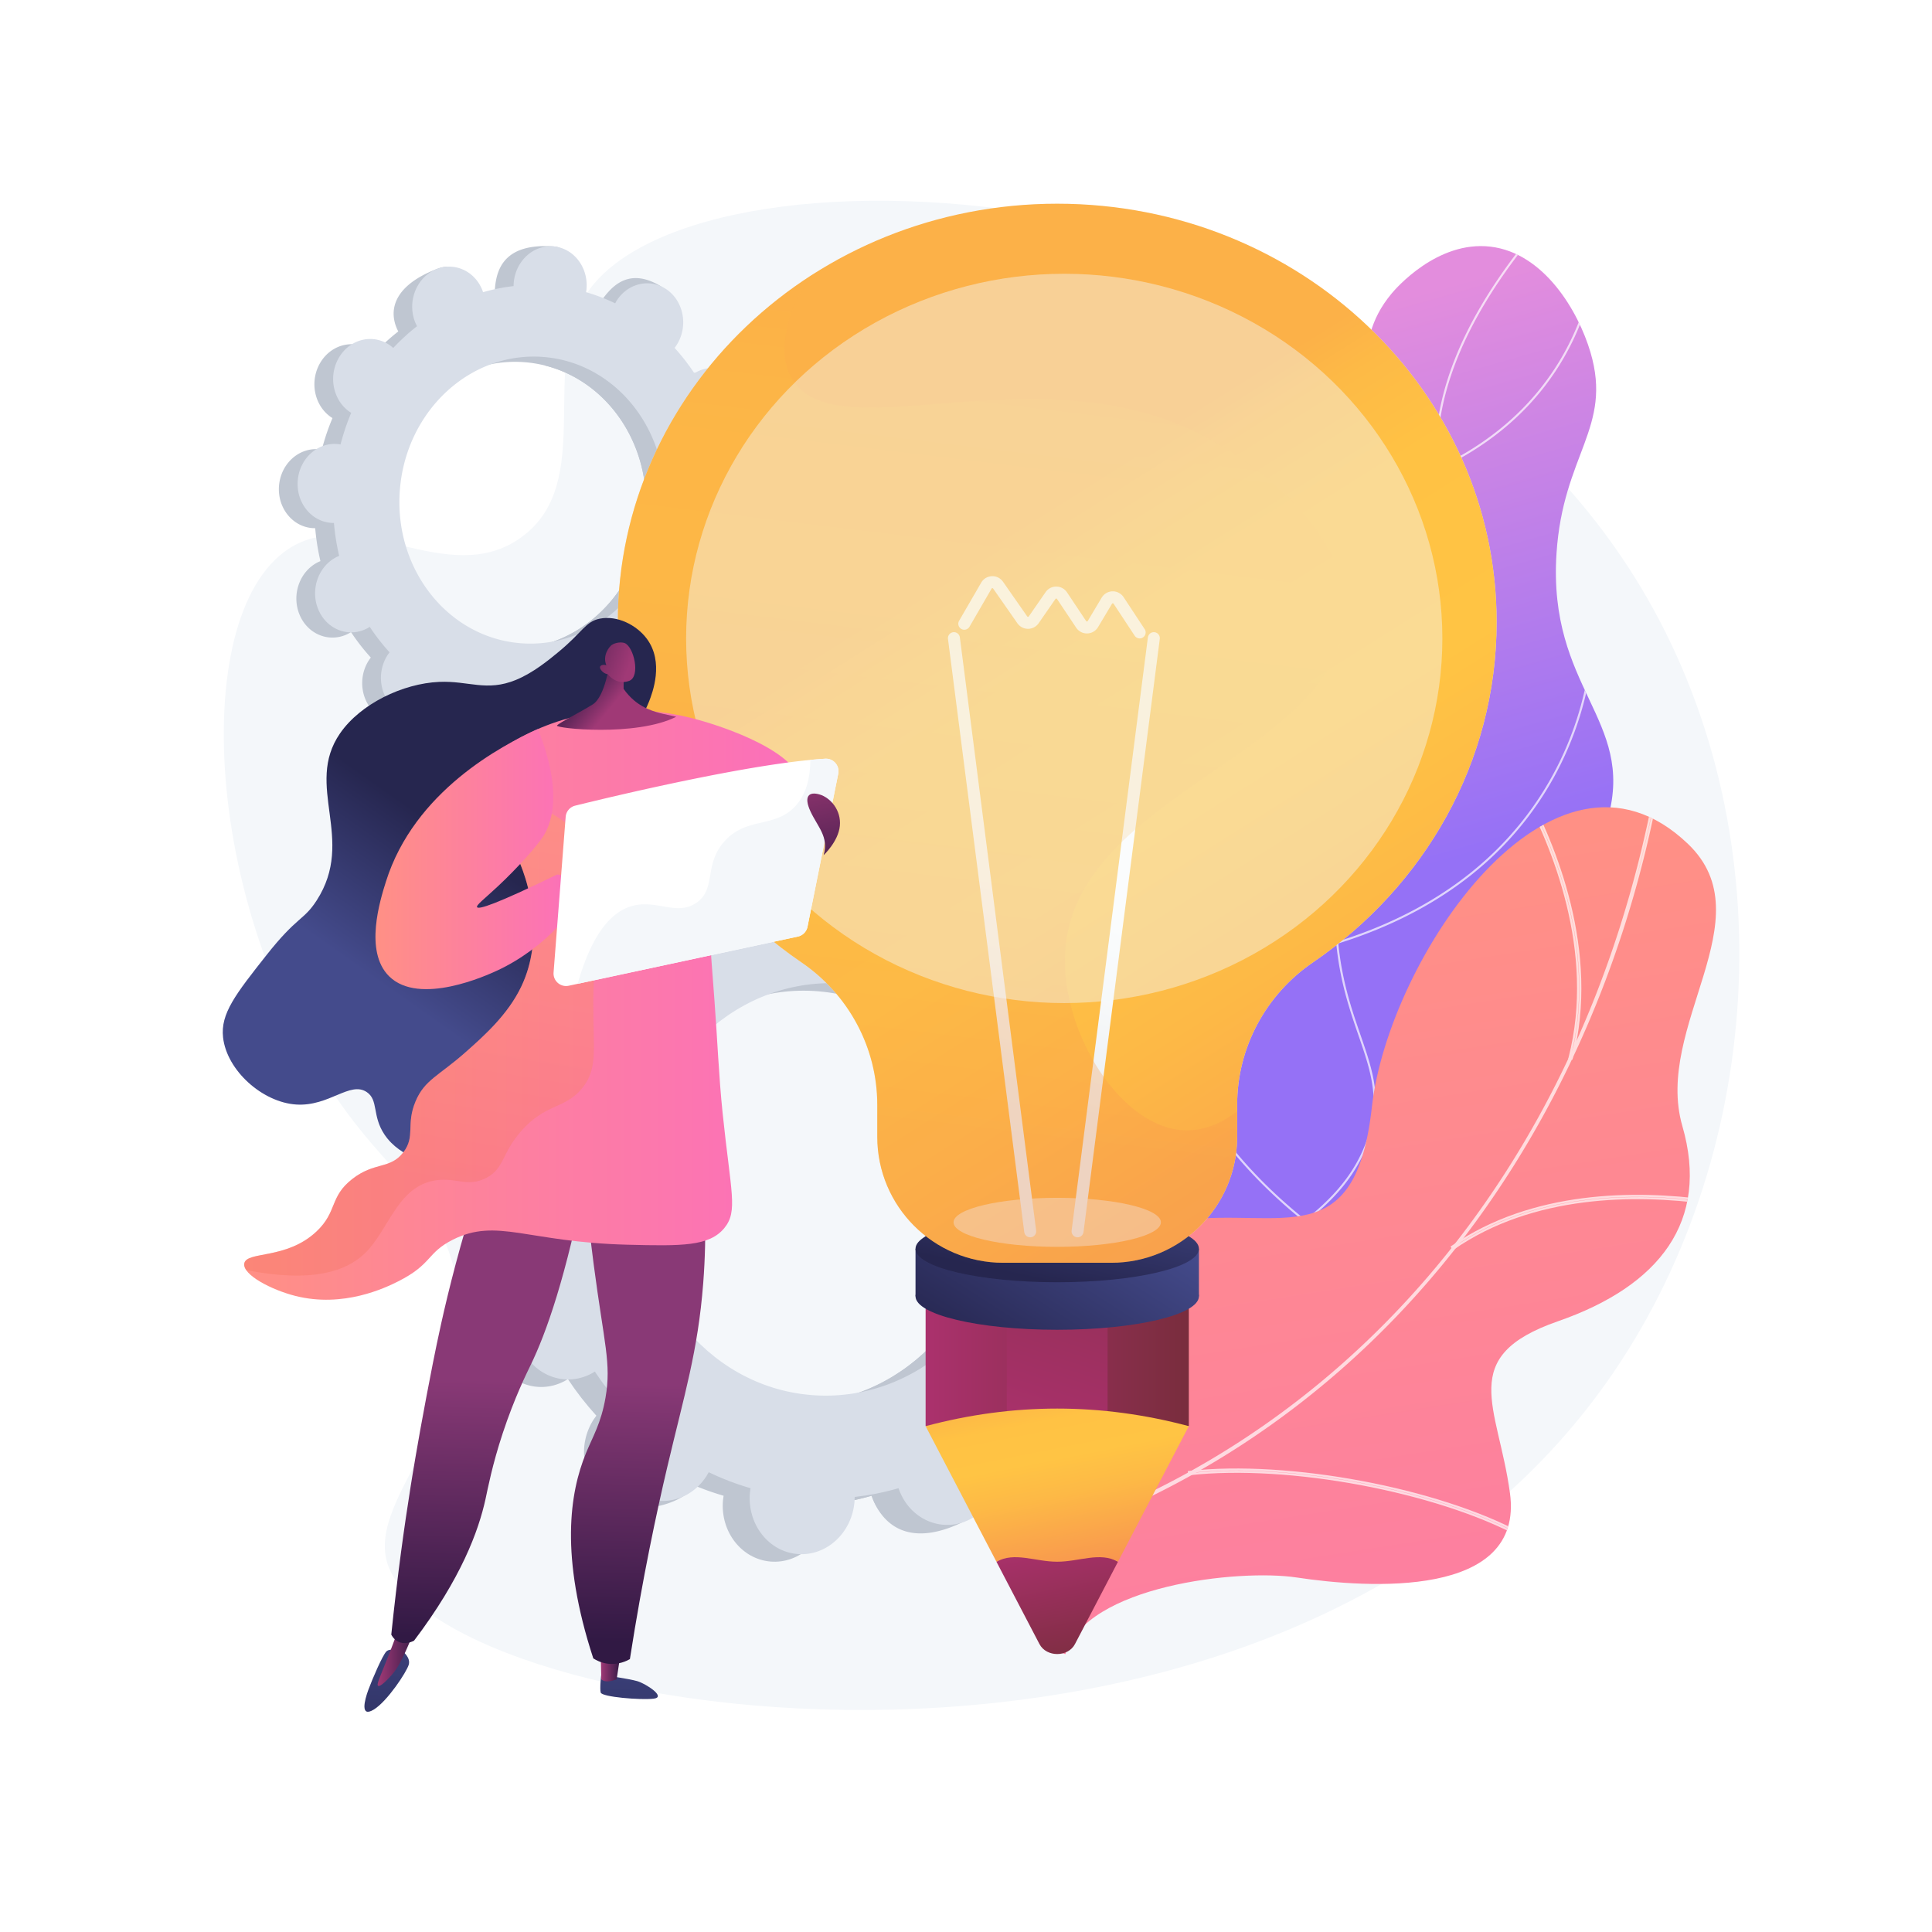
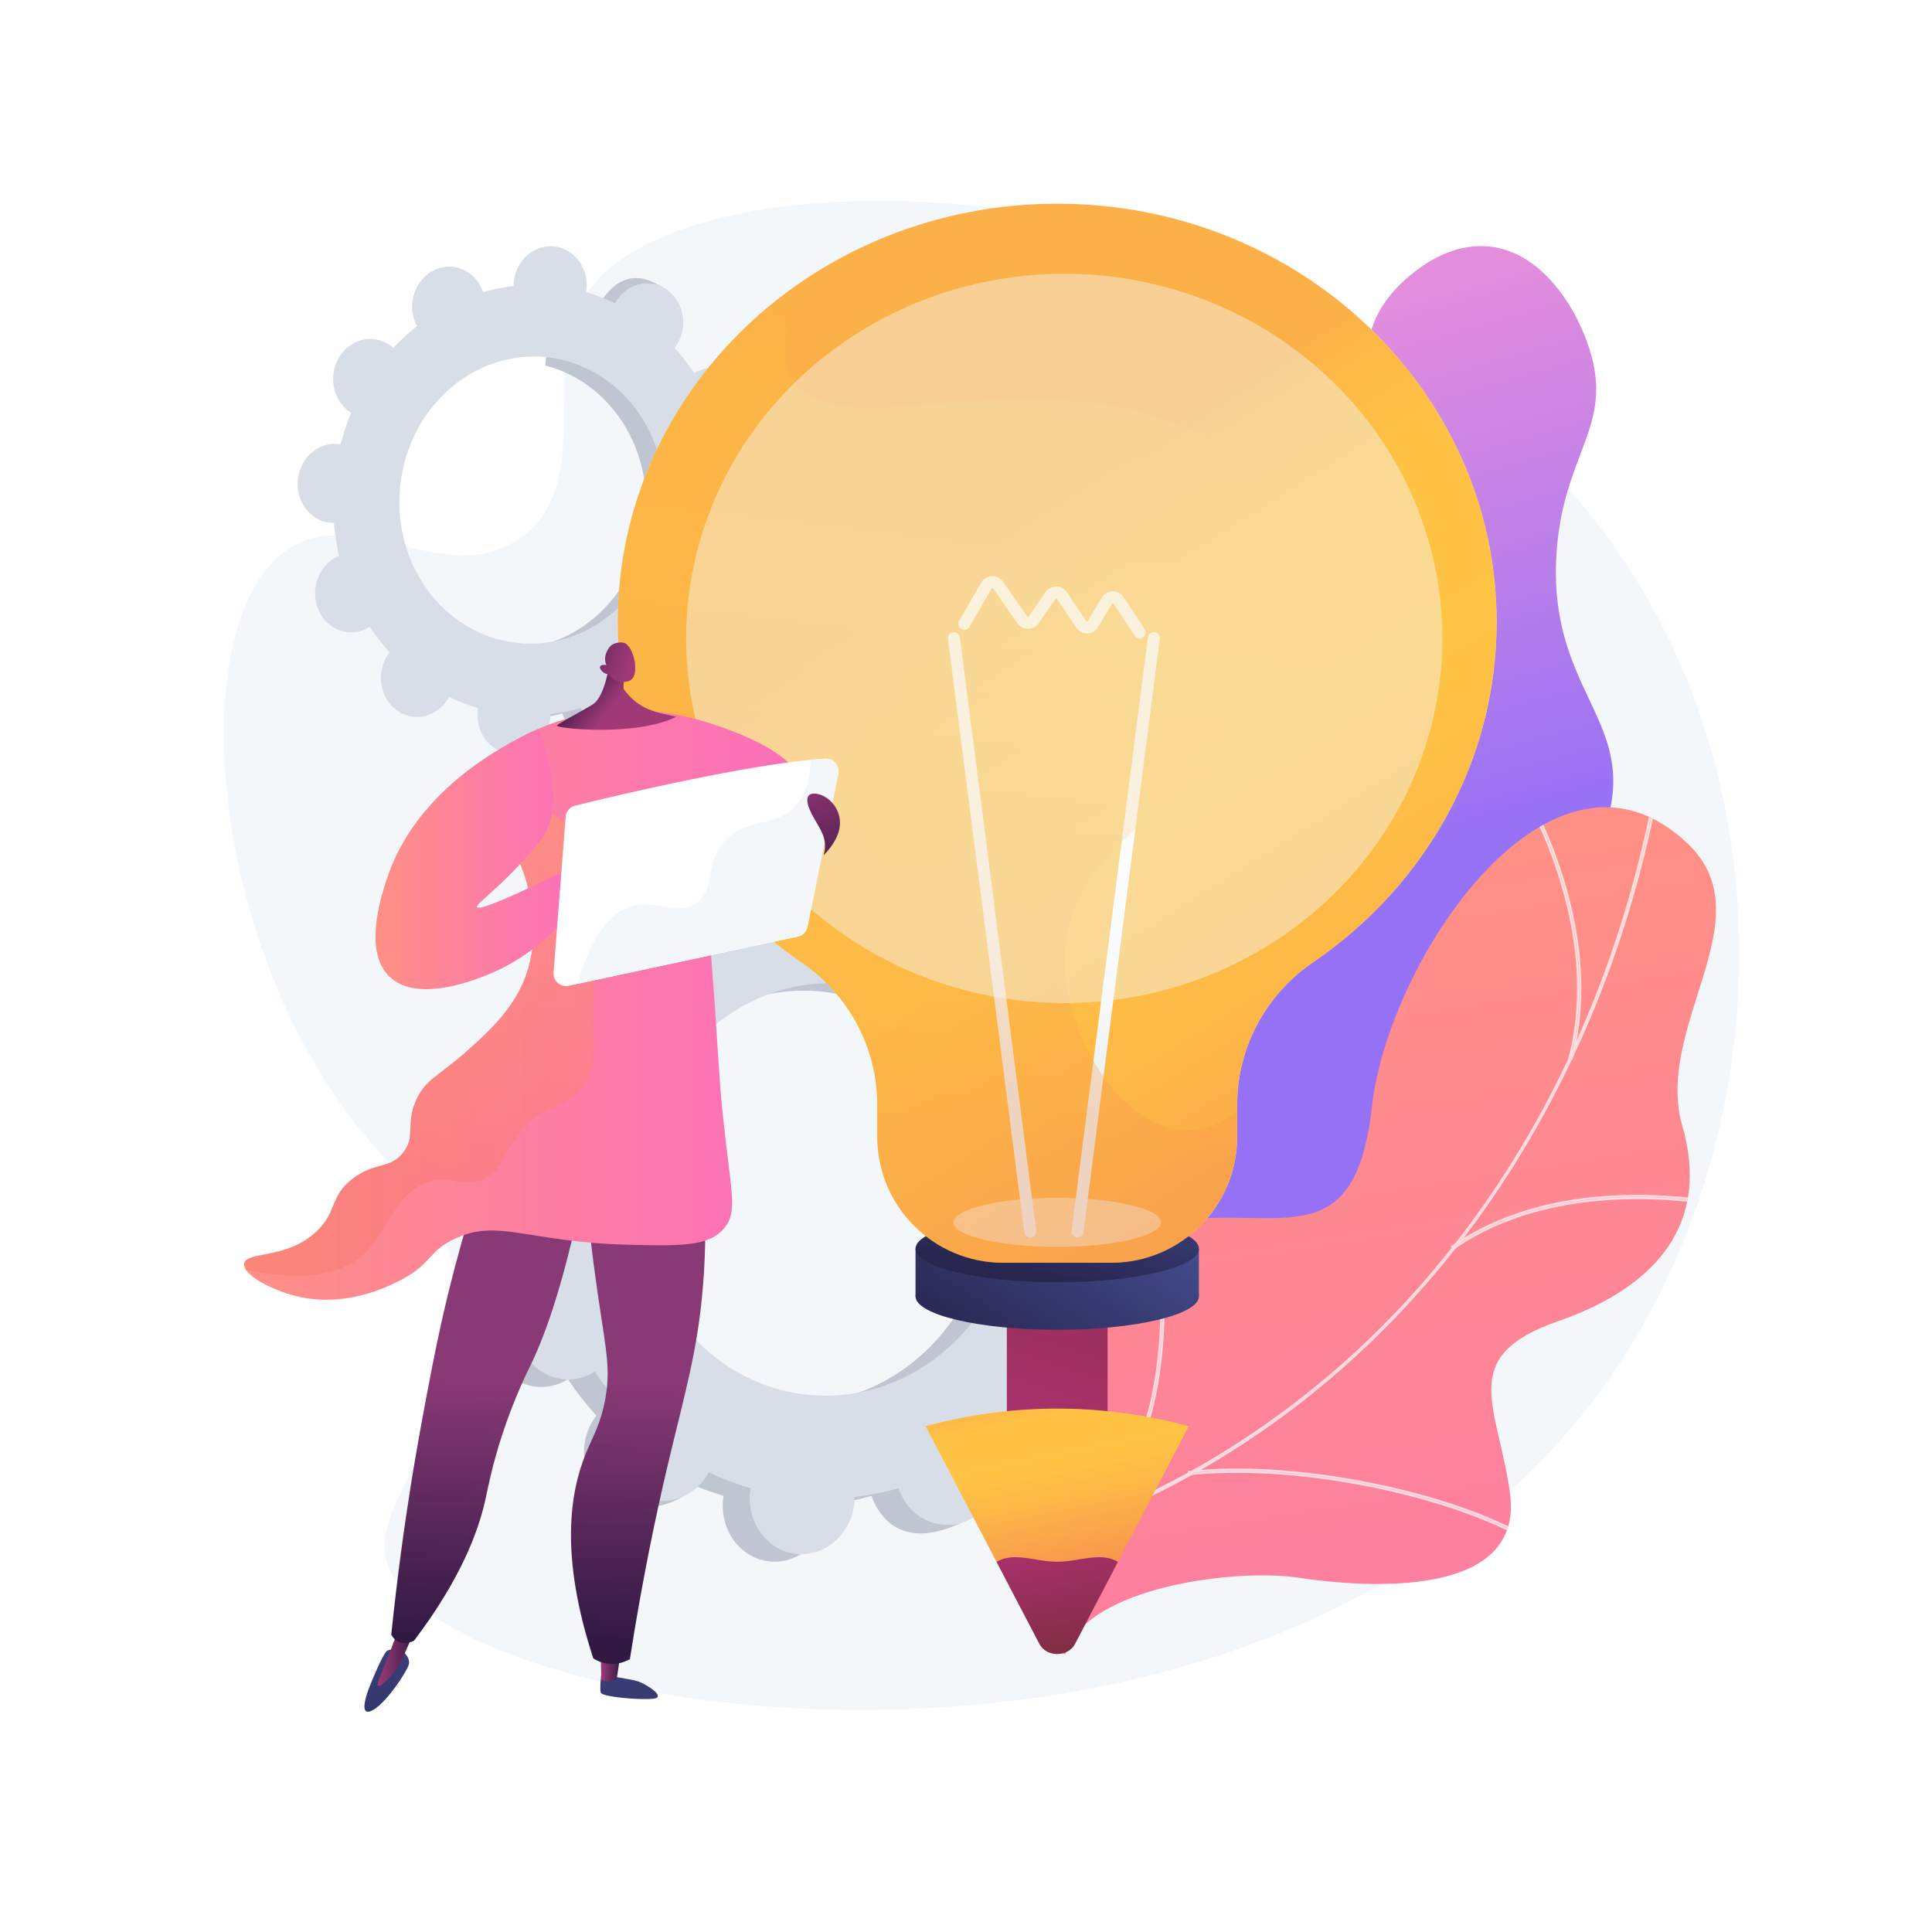
<svg xmlns="http://www.w3.org/2000/svg" xmlns:xlink="http://www.w3.org/1999/xlink" xml:space="preserve" style="enable-background:new 0 0 3710 3710" viewBox="0 0 3710 3710">
  <path d="M0 0h3710v3710H0z" style="fill:#fff" />
-   <path d="M1129.327 559.674c-97.745 139.927 16.863 366.782-128.173 472.019-141.182 102.44-314.619-65.473-447.674 22.707-197.379 130.81-161.334 729.369 127.245 1101.266 86.785 111.842 159.3 155.359 191.416 281.846 68.963 271.603-173.408 433.168-127.285 567.498 103.852 302.462 1701.018 556.263 2341.873-352.735 299.305-424.54 344.088-1037.579 76.668-1503.186-483.223-841.343-1814.748-903.385-2034.07-589.415z" style="fill:#f4f7fa" />
-   <path d="M1359.432 1078.087c38.595 3.25 72.737-27.993 76.258-69.785 3.519-41.791-24.915-78.305-63.511-81.556-2.001-.168-3.98-.188-5.951-.177-1.841-21.585-5.206-42.727-10.05-63.277 1.832-.75 3.66-1.528 5.462-2.454 35.185-18.081 50.534-63.393 34.285-101.213-16.249-37.818-57.945-53.819-93.129-35.739-1.84.947-3.592 2.009-5.322 3.097-11.487-17.346-24.208-33.683-38.054-48.871 1.279-1.664 2.538-3.358 3.706-5.163 22.347-34.566 14.792-81.81-16.873-105.523-31.665-23.71-75.45-14.909-97.796 19.658-1.146 1.771-2.159 3.594-3.148 5.427a355.97 355.97 0 0 0-55.861-21.36c.343-2.105.657-4.224.839-6.388 3.521-41.791 11.136-88.975-27.506-91.62-89.389-6.121-108.742 38.056-112.262 79.848-.181 2.165-.227 4.306-.241 6.439a356.339 356.339 0 0 0-58.646 11.715c-.668-1.973-1.364-3.939-2.197-5.877-16.248-37.817-13.316-63.046-50.25-48.874-80.539 30.899-93.414 76.533-77.165 114.35.85 1.976 1.807 3.856 2.791 5.712-16.192 12.656-31.467 26.635-45.694 41.816-1.522-1.364-3.071-2.702-4.727-3.943-31.664-23.71-75.448-14.911-97.795 19.658-22.347 34.568-14.792 81.81 16.874 105.522 1.621 1.215 3.292 2.287 4.975 3.334-8.214 19.449-15.067 39.731-20.494 60.704-1.941-.341-3.897-.654-5.895-.821-38.596-3.252-72.737 27.993-76.258 69.785-3.52 41.789 24.915 78.304 63.511 81.555 2 .167 3.98.188 5.951.175 1.841 21.586 5.206 42.727 10.05 63.279-1.831.749-3.66 1.526-5.462 2.452-35.185 18.084-50.534 63.396-34.286 101.214 16.25 37.818 57.946 53.817 93.131 35.738 1.839-.944 3.591-2.006 5.32-3.096 11.487 17.348 24.208 33.683 38.054 48.871-1.279 1.664-2.538 3.358-3.705 5.165-22.346 34.566-14.792 81.81 16.872 105.521 31.667 23.712 100.212 12.863 122.558-21.704 1.144-1.771-22.602-1.547-21.614-3.38a355.856 355.856 0 0 0 55.86 21.359c-.343 2.105-.657 4.225-.839 6.389-3.521 41.791 24.915 78.305 63.511 81.556 38.596 3.252 72.737-27.993 76.257-69.784.182-2.164.227-4.305.241-6.439a356.106 356.106 0 0 0 58.646-11.713c.668 1.972 1.364 3.937 2.197 5.877 16.249 37.817 57.945 53.818 93.131 35.736 35.184-18.081 50.534-63.395 34.285-101.211-.85-1.976-1.808-3.858-2.791-5.712 16.194-12.658 31.467-26.635 45.694-41.818 1.521 1.364 3.072 2.703 4.727 3.942 31.665 23.711 75.448 14.911 97.795-19.657 22.346-34.569 14.791-81.81-16.873-105.523-1.622-1.212-3.294-2.286-4.975-3.332 8.214-19.45 15.067-39.731 20.493-60.706 1.941.342 3.897.653 5.896.822zm-396.827 167.06c-140.134-11.803-243.373-144.375-230.595-296.111 12.78-151.736 136.74-265.172 276.872-253.37 140.134 11.802 243.373 144.375 230.595 296.111-12.781 151.735-136.74 265.172-276.872 253.37z" style="fill:#bfc6d1" />
+   <path d="M1129.327 559.674c-97.745 139.927 16.863 366.782-128.173 472.019-141.182 102.44-314.619-65.473-447.674 22.707-197.379 130.81-161.334 729.369 127.245 1101.266 86.785 111.842 159.3 155.359 191.416 281.846 68.963 271.603-173.408 433.168-127.285 567.498 103.852 302.462 1701.018 556.263 2341.873-352.735 299.305-424.54 344.088-1037.579 76.668-1503.186-483.223-841.343-1814.748-903.385-2034.07-589.415" style="fill:#f4f7fa" />
  <path d="M1361.64 860.838c35.185-18.081 50.533-63.395 34.285-101.213-16.249-37.818-57.945-53.819-93.131-35.737-1.839.944-3.59 2.008-5.318 3.095-11.489-17.347-24.21-33.683-38.056-48.87 1.28-1.662 2.538-3.358 3.706-5.165 22.347-34.564 39.514-103.132 5.585-123.468-64.396-38.598-97.907 3.039-120.253 37.605-1.146 1.771-2.159 3.592-3.149 5.426a355.989 355.989 0 0 0-55.86-21.358c.343-2.105.657-4.224.839-6.388 1.917-22.746-5.683-43.878-19.185-58.985-8.602 65.35-16.71 130.754-24.165 196.235 120.266 30.273 204.129 152.13 192.537 289.763-9.822 116.63-85.359 210.558-183.408 242.453.227 12.749.554 25.526.436 38.293-.321 34.642-2.568 69.356-4.848 104.04a354.028 354.028 0 0 0 28.199-6.898c.667 1.975 1.362 3.94 2.195 5.877 16.249 37.819 52.555 60.812 117.292 30.432 35.813-16.806 26.373-58.089 10.123-95.907-.849-1.975-1.807-3.856-2.791-5.712 16.193-12.657 31.467-26.635 45.694-41.816 1.521 1.364 3.074 2.703 4.727 3.941 31.666 23.713 102.701 10.401 125.048-24.168 22.347-34.568-12.461-77.298-44.125-101.011-1.622-1.214-3.294-2.286-4.976-3.333 8.214-19.449 15.068-39.732 20.494-60.704 1.943.345 3.896.656 5.895.821 38.597 3.254 72.738-27.991 76.258-69.785 3.52-41.79-24.914-78.304-63.51-81.554-2.001-.168-3.978-.189-5.951-.177-1.841-21.585-5.206-42.727-10.049-63.275 1.831-.752 3.66-1.53 5.462-2.457z" style="fill:#bfc6d1" />
  <path d="M1395.436 1068.024c38.596 3.25 72.738-27.993 76.259-69.785 3.519-41.791-24.915-78.305-63.511-81.556-2-.169-3.978-.189-5.951-.177-1.842-21.586-5.206-42.727-10.05-63.277 1.833-.75 3.659-1.528 5.461-2.456 35.185-18.079 50.534-63.393 34.285-101.212-16.248-37.818-57.945-53.819-93.129-35.738-1.84.947-3.592 2.008-5.322 3.097-11.487-17.347-24.208-33.683-38.054-48.871 1.278-1.664 2.538-3.358 3.706-5.165 22.346-34.564 14.791-81.81-16.873-105.521-31.666-23.71-75.45-14.91-97.796 19.656-1.145 1.773-2.159 3.594-3.148 5.428a355.95 355.95 0 0 0-55.86-21.358c.343-2.105.657-4.224.839-6.389 3.521-41.792-24.915-78.305-63.511-81.556-38.595-3.25-72.736 27.993-76.257 69.785-.182 2.164-.227 4.305-.241 6.439a355.808 355.808 0 0 0-58.645 11.715c-.668-1.973-1.365-3.939-2.196-5.877-16.25-37.816-57.946-53.817-93.131-35.738-35.186 18.082-50.535 63.396-34.286 101.214.85 1.975 1.808 3.856 2.791 5.712-16.192 12.656-31.467 26.635-45.694 41.816-1.521-1.363-3.071-2.702-4.725-3.943-31.666-23.712-75.45-14.91-97.797 19.658-22.347 34.568-14.792 81.81 16.874 105.52 1.621 1.216 3.293 2.289 4.974 3.334-8.213 19.451-15.067 39.731-20.494 60.706-1.942-.342-3.895-.654-5.895-.822-38.596-3.251-72.738 27.993-76.257 69.784-3.521 41.791 24.913 78.307 63.509 81.556 2 .169 3.98.188 5.951.177 1.841 21.586 5.206 42.727 10.052 63.276-1.832.752-3.661 1.529-5.463 2.454-35.186 18.082-50.535 63.396-34.286 101.214 16.249 37.818 57.946 53.817 93.13 35.736 1.839-.945 3.592-2.004 5.32-3.094 11.488 17.348 24.208 33.682 38.056 48.87-1.28 1.665-2.54 3.359-3.707 5.166-22.346 34.564-14.792 81.81 16.874 105.52 31.663 23.711 75.449 14.911 97.796-19.656 1.143-1.773 2.158-3.594 3.147-5.427a356.026 356.026 0 0 0 55.86 21.358c-.343 2.105-.657 4.224-.839 6.389-3.519 41.791 24.916 78.305 63.511 81.555 38.596 3.25 72.737-27.993 76.257-69.784.182-2.164.227-4.306.241-6.44a355.696 355.696 0 0 0 58.646-11.715c.668 1.974 1.364 3.939 2.196 5.877 16.249 37.817 57.945 53.818 93.131 35.738 35.185-18.081 50.535-63.396 34.285-101.211-.85-1.976-1.808-3.858-2.792-5.713 16.193-12.657 31.467-26.635 45.694-41.816 1.522 1.363 3.073 2.701 4.726 3.94 31.666 23.712 75.45 14.912 97.796-19.656 22.347-34.569 14.791-81.811-16.873-105.523-1.622-1.214-3.294-2.286-4.975-3.332 8.214-19.45 15.068-39.731 20.494-60.705 1.943.343 3.899.653 5.897.823zm-396.827 167.058c-140.133-11.802-243.373-144.374-230.593-296.11 12.779-151.736 136.739-265.173 276.872-253.37 140.133 11.802 243.373 144.374 230.594 296.11-12.781 151.737-136.741 265.174-276.873 253.37z" style="fill:#d8dee8" />
  <path d="M2075.545 2453.206c55.467 4.671 104.533-40.23 109.594-100.291 5.057-60.06-35.807-112.536-91.274-117.207-2.875-.242-5.72-.271-8.553-.254-2.646-31.02-7.482-61.405-14.443-90.938 2.632-1.077 5.26-2.196 7.85-3.527 50.565-25.986 72.625-91.105 49.271-145.458-23.352-54.35-83.275-77.345-133.839-51.361-2.644 1.361-5.162 2.886-7.648 4.451-16.508-24.929-34.79-48.407-54.689-70.234 1.838-2.392 3.647-4.826 5.326-7.421 32.115-49.677 21.258-117.572-24.248-151.651-45.508-34.074-108.432-21.425-140.546 28.251-1.646 2.546-3.103 5.164-4.524 7.8-25.688-12.398-52.509-22.665-80.28-30.698.493-3.026.945-6.07 1.207-9.18 5.06-60.06 16.004-127.869-39.531-131.671-128.464-8.797-156.278 54.693-161.335 114.752-.261 3.112-.326 6.188-.346 9.254-28.724 3.276-56.881 8.911-84.282 16.837-.96-2.835-1.961-5.661-3.157-8.446-23.351-54.348-19.136-90.605-72.216-70.239-115.746 44.407-134.249 109.989-110.897 164.337 1.221 2.84 2.597 5.542 4.011 8.209-23.27 18.189-45.221 38.278-65.669 60.095-2.187-1.959-4.414-3.883-6.794-5.666-45.505-34.075-108.43-21.428-140.545 28.251-32.116 49.68-21.258 117.573 24.25 151.649 2.329 1.746 4.732 3.287 7.15 4.792-11.805 27.951-21.653 57.099-29.453 87.241-2.789-.491-5.6-.94-8.472-1.181-55.468-4.673-104.534 40.23-109.594 100.291-5.059 60.057 35.806 112.534 91.274 117.207 2.874.241 5.72.271 8.552.252 2.647 31.023 7.482 61.405 14.444 90.94-2.632 1.077-5.26 2.194-7.849 3.523-50.566 25.989-72.625 91.109-49.274 145.459 23.353 54.35 83.277 77.343 133.843 51.36 2.643-1.357 5.161-2.883 7.645-4.449 16.509 24.93 34.791 48.406 54.689 70.234-1.838 2.391-3.647 4.826-5.325 7.423-32.114 49.677-21.258 117.573 24.247 151.648 45.509 34.077 144.019 18.486 176.133-31.191 1.644-2.545-32.482-2.223-31.061-4.858 25.688 12.399 52.508 22.665 80.279 30.695-.493 3.026-.944 6.073-1.206 9.182-5.06 60.06 35.807 112.536 91.274 117.207 55.468 4.673 104.534-40.23 109.591-100.289.262-3.11.326-6.188.346-9.254 28.724-3.273 56.882-8.908 84.283-16.833.96 2.834 1.959 5.658 3.157 8.446 23.351 54.348 83.274 77.344 133.841 51.358 50.565-25.985 72.624-91.107 49.273-145.455-1.222-2.84-2.599-5.544-4.012-8.208 23.273-18.191 45.222-38.279 65.668-60.098 2.187 1.959 4.414 3.885 6.794 5.665 45.507 34.076 108.43 21.429 140.545-28.25 32.115-49.68 21.257-117.573-24.249-151.651-2.33-1.742-4.734-3.286-7.15-4.788 11.804-27.953 21.653-57.099 29.451-87.242 2.79.49 5.6.937 8.473 1.18zm-570.296 240.089c-201.392-16.963-349.761-207.488-331.396-425.553 18.367-218.066 196.515-381.089 397.904-364.128 201.392 16.961 349.761 207.488 331.396 425.553-18.368 218.064-196.515 381.089-397.904 364.128z" style="fill:#bfc6d1" />
  <path d="M2078.719 2140.99c50.565-25.986 72.623-91.107 49.271-145.458-23.352-54.35-83.275-77.345-133.842-51.36-2.643 1.358-5.159 2.885-7.643 4.449-16.511-24.93-34.793-48.406-54.692-70.233 1.839-2.389 3.647-4.826 5.326-7.423 32.115-49.674 56.787-148.214 8.026-177.441-92.546-55.47-140.706 4.367-172.82 54.044-1.646 2.546-3.103 5.163-4.525 7.797-25.689-12.398-52.508-22.662-80.279-30.695.493-3.026.945-6.07 1.207-9.18 2.755-32.689-8.167-63.058-27.571-84.769-12.362 93.916-24.014 187.913-34.728 282.017 172.839 43.507 293.362 218.631 276.703 416.43-14.116 167.614-122.672 302.601-263.582 348.439.326 18.322.796 36.684.626 55.032-.462 49.785-3.69 99.674-6.968 149.52a508.816 508.816 0 0 0 40.526-9.914c.959 2.838 1.958 5.662 3.155 8.447 23.352 54.351 75.529 87.394 168.565 43.734 51.467-24.152 37.901-83.482 14.548-137.832-1.22-2.838-2.597-5.541-4.011-8.208 23.272-18.191 45.222-38.279 65.669-60.095 2.187 1.959 4.417 3.885 6.793 5.663 45.509 34.079 147.595 14.947 179.711-34.733 32.115-49.679-17.907-111.088-63.413-145.167-2.331-1.744-4.734-3.286-7.151-4.79 11.805-27.951 21.656-57.1 29.453-87.24 2.792.495 5.599.943 8.473 1.18 55.469 4.676 104.534-40.227 109.593-100.29 5.058-60.057-35.806-112.534-91.273-117.204-2.875-.242-5.718-.271-8.553-.254-2.646-31.02-7.482-61.405-14.442-90.935 2.63-1.081 5.257-2.2 7.848-3.531z" style="fill:#bfc6d1" />
  <path d="M2127.289 2438.744c55.468 4.671 104.534-40.23 109.594-100.291 5.057-60.06-35.807-112.536-91.274-117.207-2.875-.243-5.717-.271-8.552-.254-2.647-31.022-7.482-61.405-14.443-90.938 2.634-1.077 5.26-2.196 7.849-3.529 50.566-25.982 72.624-91.105 49.272-145.455-23.351-54.351-83.275-77.345-133.839-51.361-2.645 1.361-5.163 2.886-7.648 4.45-16.509-24.931-34.79-48.407-54.689-70.234 1.837-2.392 3.647-4.826 5.325-7.423 32.115-49.673 21.257-117.572-24.248-151.647-45.507-34.075-108.432-21.428-140.547 28.248-1.646 2.548-3.102 5.165-4.525 7.8-25.689-12.398-52.508-22.662-80.279-30.695.492-3.026.944-6.071 1.206-9.182 5.06-60.061-35.807-112.536-91.274-117.207-55.465-4.671-104.532 40.229-109.591 100.29-.262 3.109-.326 6.188-.346 9.254-28.722 3.272-56.882 8.908-84.281 16.836-.961-2.834-1.962-5.661-3.156-8.446-23.353-54.347-83.276-77.342-133.842-51.36-50.567 25.986-72.626 91.109-49.274 145.459 1.222 2.838 2.598 5.542 4.011 8.208-23.27 18.189-45.222 38.278-65.669 60.095-2.187-1.959-4.414-3.883-6.791-5.666-45.508-34.077-108.432-21.428-140.548 28.251-32.115 49.679-21.258 117.573 24.25 151.647 2.33 1.748 4.732 3.289 7.149 4.791-11.804 27.953-21.653 57.099-29.452 87.243-2.791-.493-5.599-.94-8.473-1.182-55.467-4.671-104.534 40.23-109.591 100.289-5.06 60.061 35.804 112.537 91.271 117.208 2.875.242 5.72.27 8.553.254 2.646 31.023 7.482 61.405 14.445 90.937-2.633 1.08-5.262 2.197-7.851 3.527-50.567 25.986-72.626 91.109-49.273 145.458 23.352 54.351 83.276 77.343 133.841 51.358 2.643-1.357 5.162-2.88 7.646-4.447 16.509 24.931 34.79 48.406 54.692 70.233-1.84 2.392-3.65 4.827-5.328 7.424-32.115 49.674-21.258 117.573 24.25 151.647 45.505 34.076 108.43 21.429 140.546-28.249 1.643-2.547 3.103-5.165 4.523-7.799 25.689 12.398 52.51 22.661 80.279 30.695-.493 3.026-.945 6.07-1.206 9.182-5.058 60.06 35.807 112.536 91.274 117.207 55.468 4.671 104.534-40.23 109.592-100.289.262-3.11.326-6.188.346-9.254 28.724-3.273 56.882-8.908 84.282-16.836.961 2.837 1.96 5.661 3.157 8.446 23.351 54.348 83.274 77.344 133.842 51.36 50.565-25.985 72.626-91.109 49.272-145.456-1.221-2.84-2.599-5.543-4.012-8.21 23.272-18.191 45.222-38.279 65.669-60.096 2.187 1.959 4.417 3.882 6.793 5.663 45.508 34.077 108.432 21.431 140.547-28.248 32.116-49.68 21.257-117.573-24.249-151.651-2.331-1.744-4.734-3.286-7.15-4.789 11.804-27.952 21.655-57.099 29.452-87.242 2.79.493 5.601.939 8.473 1.183zm-570.297 240.086c-201.391-16.961-349.76-207.485-331.393-425.551 18.365-218.065 196.513-381.091 397.903-364.127 201.391 16.961 349.76 207.485 331.395 425.55-18.368 218.067-196.515 381.092-397.905 364.128z" style="fill:#d8dee8" />
  <defs>
    <path id="a" d="M2020.859 2358.211c-67.773-105.443-13.666-287.875 57.274-396.286 82.823-126.572 155.351-101.448 212.104-204.898 105.668-192.61-102.415-358.687-11.258-561.375 74.521-165.697 241.863-117.581 316.037-304.831 53.524-135.117-7.882-225.115 77.464-327.37 7.296-8.741 87.332-101.885 189.664-89.798 103.283 12.201 168.873 124.469 192.036 202.888 42.817 144.956-52.94 195.881-65.241 386.344-16.745 259.308 150.835 318.405 99.039 506.792-42.771 155.563-166.909 151.147-210.906 324.573-40.855 161.044 51.341 223.373 13.473 329.083-87.113 243.185-731.448 349.952-869.686 134.878z" />
  </defs>
  <linearGradient id="b" x1="2295.372" x2="2588.314" y1="679.421" y2="1709.767" gradientUnits="userSpaceOnUse">
    <stop offset=".004" style="stop-color:#e38ddd" />
    <stop offset="1" style="stop-color:#9571f6" />
  </linearGradient>
  <use xlink:href="#a" style="overflow:visible;fill:url(#b)" />
  <clipPath id="c">
    <use xlink:href="#a" style="overflow:visible" />
  </clipPath>
  <g style="clip-path:url(#c)">
-     <path d="M2113.535 2524.715a1.979 1.979 0 0 1-1.952-1.689 1.975 1.975 0 0 1 1.667-2.243c109.471-16.141 210.758-54.473 301.046-113.931 85.523-56.318 173.951-114.551 210.072-216.587 27.312-77.15 8.275-132.393-15.827-202.334-23.474-68.121-52.688-152.898-43.869-284.647 5.036-75.229 11.302-168.854 72.597-259.715 35.714-52.934 71.508-76.442 103.088-97.182 33.055-21.708 59.162-38.854 73.023-82.451 22.619-71.141 3.415-130.734-18.823-199.737-13.737-42.628-27.944-86.707-34.803-139.46-19.311-148.479 44.481-311.592 189.608-484.807a1.975 1.975 0 0 1 2.785-.245c.835.701.946 1.948.245 2.785-144.387 172.332-207.881 334.418-188.718 481.756 6.813 52.394 20.963 96.299 34.646 138.757 22.445 69.65 41.829 129.801 18.828 202.148-14.288 44.935-42.248 63.297-74.622 84.558-31.269 20.536-66.711 43.812-101.98 96.09-60.7 89.975-66.928 183.011-71.931 257.765-8.767 130.954 20.303 215.314 43.661 283.096 24.354 70.671 43.589 126.493 15.817 204.942-36.565 103.29-125.557 161.893-211.619 218.567-90.78 59.782-192.604 98.318-302.65 114.543a1.997 1.997 0 0 1-.289.021z" style="opacity:.7;fill:#fff" />
-     <path d="M2613.116 1491.25c-.73 0-1.432-.407-1.776-1.106-96.936-197.202-117.241-352.112-117.206-447.339.038-103.342 23.406-160.837 23.643-161.404a1.983 1.983 0 0 1 2.583-1.068 1.977 1.977 0 0 1 1.068 2.583c-.233.563-23.344 57.519-23.341 160.164.003 94.759 20.269 248.94 116.801 445.322a1.977 1.977 0 0 1-1.772 2.848zm-45.463 321.05a1.978 1.978 0 0 1-.585-3.866c111.387-34.496 206.393-86.264 282.382-153.865 60.769-54.061 109.587-118.319 145.101-190.989 60.462-123.721 61.332-230.246 61.333-231.308a1.975 1.975 0 0 1 1.976-1.973h.003a1.976 1.976 0 0 1 1.973 1.979c-.002 1.07-.875 108.507-61.734 233.037-35.74 73.134-84.871 137.801-146.025 192.206-76.413 67.981-171.911 120.024-283.84 154.688a1.917 1.917 0 0 1-.584.091zm-57.181 537.694a1.96 1.96 0 0 1-1.225-.426c-197.455-156.458-265.98-323.402-288.694-435.899-24.632-121.987-2.183-208.165-1.954-209.021a1.976 1.976 0 0 1 3.817 1.025c-.226.847-22.45 86.3 2.055 207.432 22.616 111.791 90.806 277.722 287.229 433.364a1.977 1.977 0 0 1-1.228 3.525zM2763.44 900.788a1.978 1.978 0 0 1-.846-3.766c181.366-85.639 254.424-221.942 283.776-321.208 31.809-107.575 20.597-195.944 20.481-196.824a1.974 1.974 0 0 1 1.698-2.219 1.968 1.968 0 0 1 2.219 1.698c.119.889 11.437 90.095-20.607 198.465-29.581 100.04-103.19 237.4-285.88 323.663a1.957 1.957 0 0 1-.841.191z" style="opacity:.7;fill:#fff" />
-   </g>
+     </g>
  <defs>
    <path id="d" d="M2045.737 3176.462c-19.456-6.197-56.319-36.83-62.636-48.777-42.04-79.508-130.42-223.257-107.946-315.639 3.839-15.778 77.805-17.627 90.454-30.45 46.872-12.626 63.915-14.098 102.579-47.992 114.146-100.062-57.782-358.161 202.727-390.546 190.819-23.721 332.004 66.193 363.527-217.613 31.525-283.807 346.611-754.139 607.027-504.837 149.455 143.076-66.29 350.077-10.851 541.764 52.681 182.152-43.136 306.812-238.831 374.81-195.694 67.999-114.899 162.305-92.178 330.437 27.292 201.962-272.204 182.43-409.705 161.618-110.726-16.76-403.98 15.267-444.167 147.225z" />
  </defs>
  <linearGradient id="e" x1="2487.687" x2="2914.468" y1="1683.354" y2="4411.709" gradientUnits="userSpaceOnUse">
    <stop offset="0" style="stop-color:#ff9085" />
    <stop offset="1" style="stop-color:#fb6fbb" />
  </linearGradient>
  <use xlink:href="#d" style="overflow:visible;fill:url(#e)" />
  <clipPath id="f">
    <use xlink:href="#d" style="overflow:visible" />
  </clipPath>
  <g style="opacity:.7;clip-path:url(#f)">
    <path d="m1928.788 2980.8-2.24-7.983 1.902-.535c643.176-180.54 1109.55-723.161 1247.552-1451.513l.368-1.942 8.152 1.539-.369 1.943c-65.534 345.875-210.887 661.842-420.347 913.738-220.239 264.863-508.326 453.052-833.114 544.219l-1.904.534zm2.634-5.246.104.371a1640.496 1640.496 0 0 0 244.179-90.29c-78.132 35.951-159.694 66.069-244.283 89.919zm1248.095-1452.109c-14.132 74.225-31.683 146.596-52.466 216.779 21.144-70.638 38.816-143.006 52.849-216.706l-.383-.073z" style="fill:#fff" />
    <path d="m2921.379 2952.941-1.738-.942c-160.514-87.031-445.752-140.442-635.83-119.079l-1.964.221-.927-8.242 1.964-.221c191.514-21.529 478.934 32.315 640.708 120.028l1.736.942-3.949 7.293zm-547.136-128.672c181.63 0 408.24 49.49 545.543 123.315l.185-.342c-160.932-86.531-444.542-139.643-634.68-118.854l.045.385c27.852-3.045 57.722-4.504 88.907-4.504zm-318.73 119.888-4.365-7.055 1.679-1.041c84.186-52.135 138.799-144.925 162.324-275.798 17.289-96.181 17.692-210.28 1.199-339.124l-.252-1.96 8.23-1.049.25 1.961c16.6 129.683 16.176 244.627-1.263 341.642-23.957 133.285-79.847 227.956-166.123 281.384l-1.679 1.04zm1.072-5.779.205.331c84.325-53.001 139.042-146.413 162.637-277.677 17.278-96.126 17.775-210.001 1.482-338.48l-.386.048c16.289 128.441 15.792 242.273-1.481 338.365-23.573 131.15-78.23 224.474-162.457 277.413zm733.512-537.714-4.725-6.82 1.626-1.127c155.059-107.421 353.284-107.658 492.264-88.942l1.959.264-1.108 8.223-1.958-.264c-137.522-18.521-333.552-18.371-486.433 87.541l-1.625 1.125zm.779-5.819.223.321c152.95-105.005 347.998-105.633 485.625-87.347l.052-.388c-137.7-18.286-332.85-17.658-485.9 87.414zm228.648-359.837-8.031-2.071.493-1.914c52.674-204.44-33.416-408.798-89.422-512.417l-.939-1.74 7.298-3.945.941 1.738c56.582 104.693 143.534 311.259 90.153 518.435l-.493 1.914zm-3.22-4.913.375.097c51.726-204.081-33.207-407.519-89.354-511.912l-.344.185c56.121 104.339 141.015 307.669 89.323 511.63z" style="fill:#fff" />
  </g>
  <linearGradient id="g" x1="1777.454" x2="2282.858" y1="2496.767" y2="2496.767" gradientUnits="userSpaceOnUse">
    <stop offset="0" style="stop-color:#ab316d" />
    <stop offset="1" style="stop-color:#792d3d" />
  </linearGradient>
-   <path d="M1777.454 2254.909h505.404v483.716h-505.404z" style="fill:url(#g)" />
  <linearGradient id="h" x1="1941.426" x2="2187.188" y1="2771.276" y2="2010.949" gradientUnits="userSpaceOnUse">
    <stop offset="0" style="stop-color:#ab316d" />
    <stop offset="1" style="stop-color:#792d3d" />
  </linearGradient>
  <path d="M1933.415 2254.909h193.483v483.716h-193.483z" style="fill:url(#h)" />
  <linearGradient id="i" x1="2020.77" x2="2072.371" y1="2951.477" y2="3212.52" gradientUnits="userSpaceOnUse">
    <stop offset="0" style="stop-color:#ab316d" />
    <stop offset="1" style="stop-color:#792d3d" />
  </linearGradient>
  <path d="m2064.223 3157.133 82.632-158.174c-34.688-19.554-74.442-30.661-116.698-30.661s-82.01 11.107-116.7 30.661l82.634 158.175c13.312 25.481 54.819 25.481 68.132-.001z" style="fill:url(#i)" />
  <linearGradient id="j" x1="2016.014" x2="2097.167" y1="2667.076" y2="3077.617" gradientUnits="userSpaceOnUse">
    <stop offset="0" style="stop-color:#fcb148" />
    <stop offset=".052" style="stop-color:#fdba46" />
    <stop offset=".142" style="stop-color:#ffc244" />
    <stop offset=".318" style="stop-color:#ffc444" />
    <stop offset=".485" style="stop-color:#fdb946" />
    <stop offset=".775" style="stop-color:#f99c4d" />
    <stop offset=".866" style="stop-color:#f8924f" />
    <stop offset="1" style="stop-color:#f8924f" />
  </linearGradient>
  <path d="m1777.455 2738.624 136.001 260.335c34.691-19.555 74.445 0 116.7 0 42.255 0 82.009-19.555 116.697 0l136.005-260.335c-168.469-44.996-336.934-44.996-505.403 0z" style="fill:url(#j)" />
  <linearGradient id="k" x1="1921.612" x2="2146.657" y1="2658.505" y2="2307.543" gradientUnits="userSpaceOnUse">
    <stop offset=".004" style="stop-color:#26264f" />
    <stop offset="1" style="stop-color:#444b8c" />
  </linearGradient>
  <path d="M2302.256 2489.229c0 35.527-121.823 64.329-272.099 64.329s-272.101-28.802-272.101-64.329c0-35.53 121.825-64.333 272.101-64.333s272.099 28.803 272.099 64.333z" style="fill:url(#k)" />
  <linearGradient id="l" x1="1900.877" x2="2125.92" y1="2645.209" y2="2294.248" gradientUnits="userSpaceOnUse">
    <stop offset=".004" style="stop-color:#26264f" />
    <stop offset="1" style="stop-color:#444b8c" />
  </linearGradient>
  <path d="M1758.057 2397.959h544.2v91.269h-544.2z" style="fill:url(#l)" />
  <path d="M2873.956 1194.636c0-443.733-377.782-803.451-843.798-803.451-466.019 0-843.8 359.717-843.8 803.451 0 269.29 139.146 507.628 352.707 653.407 90.602 61.845 145.55 163.781 145.55 273.477v61.485c0 133.592 108.299 241.891 241.887 241.891h207.307c133.592 0 241.888-108.298 241.888-241.891v-61.485c0-109.696 54.949-211.632 145.549-273.477 213.566-145.779 352.71-384.117 352.71-653.407z" style="opacity:.75;fill:#f4f7fa" />
  <linearGradient id="m" x1="2016.299" x2="2071.248" y1="2462.837" y2="2205.578" gradientUnits="userSpaceOnUse">
    <stop offset=".004" style="stop-color:#26264f" />
    <stop offset="1" style="stop-color:#444b8c" />
  </linearGradient>
  <path d="M2302.256 2397.959c0 35.527-121.823 64.329-272.099 64.329s-272.101-28.802-272.101-64.329c0-35.53 121.825-64.333 272.101-64.333s272.099 28.803 272.099 64.333z" style="fill:url(#m)" />
  <linearGradient id="n" x1="1910.775" x2="3000.952" y1="1027.358" y2="2758.154" gradientUnits="userSpaceOnUse">
    <stop offset="0" style="stop-color:#fcb148" />
    <stop offset=".052" style="stop-color:#fdba46" />
    <stop offset=".142" style="stop-color:#ffc244" />
    <stop offset=".318" style="stop-color:#ffc444" />
    <stop offset=".485" style="stop-color:#fdb946" />
    <stop offset=".775" style="stop-color:#f99c4d" />
    <stop offset=".866" style="stop-color:#f8924f" />
    <stop offset="1" style="stop-color:#f8924f" />
  </linearGradient>
  <path d="M2873.956 1194.636c0-443.733-377.782-803.451-843.798-803.451-466.019 0-843.8 359.717-843.8 803.451 0 269.29 139.146 507.628 352.707 653.407 90.602 61.845 145.55 163.781 145.55 273.477v61.485c0 133.592 108.299 241.891 241.887 241.891h207.307c133.592 0 241.888-108.298 241.888-241.891v-61.485c0-109.696 54.949-211.632 145.549-273.477 213.566-145.779 352.71-384.117 352.71-653.407z" style="fill:url(#n)" />
  <ellipse cx="2030.157" cy="2347.232" rx="199.101" ry="47.072" style="opacity:.5;fill:#f4f7fa" />
  <linearGradient id="o" x1="1711.613" x2="1933.906" y1="2360.05" y2="1710.655" gradientUnits="userSpaceOnUse">
    <stop offset=".494" style="stop-color:#ebeff2" />
    <stop offset="1" style="stop-color:#fff" />
  </linearGradient>
  <path d="M1978.273 2375.998c-5.703 0-10.653-4.236-11.401-10.042L1820.4 1226.884c-.809-6.306 3.644-12.071 9.947-12.879 6.317-.847 12.07 3.642 12.881 9.945l146.469 1139.076c.81 6.302-3.644 12.068-9.946 12.875-.495.069-.99.097-1.478.097z" style="fill:url(#o)" />
  <linearGradient id="p" x1="1924.132" x2="2146.426" y1="2432.796" y2="1783.4" gradientUnits="userSpaceOnUse">
    <stop offset=".494" style="stop-color:#ebeff2" />
    <stop offset="1" style="stop-color:#fff" />
  </linearGradient>
  <path d="M2069.25 2375.998c-.489 0-.985-.027-1.48-.097-6.306-.808-10.757-6.573-9.945-12.875l146.472-1139.076c.81-6.303 6.572-10.798 12.881-9.945 6.302.808 10.755 6.574 9.947 12.879l-146.478 1139.072c-.745 5.805-5.695 10.042-11.397 10.042z" style="fill:url(#p)" />
  <linearGradient id="q" x1="1634.205" x2="1856.499" y1="2333.556" y2="1684.16" gradientUnits="userSpaceOnUse">
    <stop offset=".494" style="stop-color:#ebeff2" />
    <stop offset="1" style="stop-color:#fff" />
  </linearGradient>
  <path d="M2188.537 1225.96a11.504 11.504 0 0 1-9.617-5.171l-40.424-61.328c-.417-.629-1.056-.993-1.64-.921-1.002.023-1.43.736-1.565.966l-26.69 44.704c-4.424 7.404-12.178 11.953-20.74 12.166-8.512.279-16.559-3.947-21.359-11.139l-36.646-54.945c-.398-.597-.933-.904-1.585-.909-.776.145-1.144.275-1.534.836l-32.193 46.536c-4.65 6.722-12.275 10.743-20.395 10.764h-.05c-8.119 0-15.755-4-20.438-10.715l-46.416-66.49c-.416-.602-1.007-.809-1.636-.87-.663.026-1.182.364-1.548.992l-42.363 73.132c-3.183 5.492-10.227 7.372-15.725 4.184-5.496-3.185-7.372-10.225-4.185-15.723l42.363-73.132c4.308-7.433 11.968-12.086 20.491-12.445 8.456-.433 16.554 3.643 21.474 10.691l46.412 66.489c.401.575.929.872 1.568.872h.002c.622-.004 1.135-.286 1.523-.844l32.193-46.532c4.713-6.804 12.465-10.855 20.654-10.761 8.243.075 15.922 4.242 20.534 11.158l36.644 54.94c.412.619 1.03 1.137 1.641.904.997-.022 1.418-.731 1.556-.96l26.688-44.704c4.442-7.432 12.224-11.982 20.815-12.174 8.507-.191 16.589 4.023 21.363 11.265l40.428 61.328c3.495 5.301 2.03 12.437-3.277 15.937a11.428 11.428 0 0 1-6.323 1.899z" style="fill:url(#q)" />
  <linearGradient id="r" x1="1949.032" x2="1731.734" y1="637.222" y2="2428.054" gradientUnits="userSpaceOnUse">
    <stop offset="0" style="stop-color:#fcb148" />
    <stop offset=".052" style="stop-color:#fdba46" />
    <stop offset=".142" style="stop-color:#ffc244" />
    <stop offset=".318" style="stop-color:#ffc444" />
    <stop offset=".485" style="stop-color:#fdb946" />
    <stop offset=".775" style="stop-color:#f99c4d" />
    <stop offset=".866" style="stop-color:#f8924f" />
    <stop offset="1" style="stop-color:#f8924f" />
  </linearGradient>
  <path d="M2045.468 1828.37c18.077-309.675 540.135-382.148 537.897-658.708-1.376-170.331-208.828-296.828-253.125-322.163-326.418-186.691-728.188 28.898-811.162-123.686-20.66-37.991-10.974-79.343-5.457-102.896 8.34-35.595 27.215-68.747 55.217-99.069-230.295 143.463-382.48 391.182-382.48 672.788 0 269.29 139.146 507.628 352.707 653.407 90.602 61.845 145.55 163.781 145.55 273.48v61.482c0 133.592 108.299 241.891 241.887 241.891h207.307c133.592 0 241.888-108.298 241.888-241.891v-49.155c-28.531 21.865-61.3 37.113-97.232 36.822-124.686-1.03-241.99-188.197-232.997-342.302z" style="opacity:.3;fill:url(#r)" />
  <ellipse cx="2043.653" cy="1225.961" rx="726.106" ry="700.251" style="opacity:.44;fill:#f4f7fa" />
  <linearGradient id="s" x1="94.101" x2="119.772" y1="3051.76" y2="3513.848" gradientTransform="matrix(-1 0 0 1 1313 0)" gradientUnits="userSpaceOnUse">
    <stop offset="0" style="stop-color:#444b8c" />
    <stop offset=".996" style="stop-color:#26264f" />
  </linearGradient>
  <path d="M1154.593 3216.071s-3.21 25.544-1.056 34.101c2.156 8.559 76.424 14.742 101.634 11.768 25.209-2.976-15.016-28.726-31.079-33.559-16.061-4.833-69.499-12.31-69.499-12.31z" style="fill:url(#s)" />
  <linearGradient id="t" x1="121.022" x2="159.463" y1="3199.948" y2="3199.948" gradientTransform="matrix(-1 0 0 1 1313 0)" gradientUnits="userSpaceOnUse">
    <stop offset="0" style="stop-color:#311944" />
    <stop offset="1" style="stop-color:#a03976" />
  </linearGradient>
  <path d="m1191.978 3173.459-7.828 51.248s-19.961 8.973-29.557.106l-1.056-53.644 38.441 2.29z" style="fill:url(#t)" />
  <linearGradient id="u" x1="558.744" x2="584.414" y1="3025.952" y2="3488.025" gradientTransform="matrix(-1 0 0 1 1313 0)" gradientUnits="userSpaceOnUse">
    <stop offset="0" style="stop-color:#444b8c" />
    <stop offset=".996" style="stop-color:#26264f" />
  </linearGradient>
  <path d="M773.304 3171.169s15.758 11.694 11.557 25.698c-4.2 14.004-40.97 70.119-67.177 86.045-26.205 15.928-17.99-17.254-10.364-37.921 7.626-20.667 27.112-66.191 34.719-73.823 7.605-7.628 31.265.001 31.265.001z" style="fill:url(#u)" />
  <linearGradient id="v" x1="511.35" x2="587.801" y1="3176.245" y2="3176.245" gradientTransform="matrix(-1 0 0 1 1313 0)" gradientUnits="userSpaceOnUse">
    <stop offset="0" style="stop-color:#311944" />
    <stop offset="1" style="stop-color:#a03976" />
  </linearGradient>
  <path d="M801.65 3114.867a747.239 747.239 0 0 1-20.675 51.567c-12.68 28.486-19.609 39.176-27.458 48.443-6.844 8.071-23.047 25.294-27.403 22.428-4.424-2.908 7.431-23.848 30.28-85.176 3.318-8.901 13.797-37.262 13.797-37.262h31.459z" style="fill:url(#v)" />
  <linearGradient id="w" x1="100.392" x2="87.556" y1="3153.646" y2="2657.343" gradientTransform="matrix(-1 0 0 1 1313 0)" gradientUnits="userSpaceOnUse">
    <stop offset="0" style="stop-color:#311944" />
    <stop offset="1" style="stop-color:#893976" />
  </linearGradient>
  <path d="M1347.511 2227.62c5.436 53.371 10.65 136.208 2.853 236.745-10.162 130.986-36.354 213.872-69.2 353.534-20.075 85.352-47.122 210.973-71.6 368.082-5.68 3.25-22.388 11.798-43.9 8.607-12.045-1.789-21.053-6.577-26.372-10.019-64.222-196.241-45.254-317.853-14.261-393.62 13.21-32.297 29.227-57.776 37.789-107.422 11.328-65.681-2.678-102.399-22.654-254.543-14.239-108.44-11.774-125.203-2.3-141.465 37.866-65.023 153.689-63.752 209.645-59.899z" style="fill:url(#w)" />
  <linearGradient id="x" x1="385.762" x2="372.926" y1="3146.267" y2="2649.964" gradientTransform="matrix(-1 0 0 1 1313 0)" gradientUnits="userSpaceOnUse">
    <stop offset="0" style="stop-color:#311944" />
    <stop offset="1" style="stop-color:#893976" />
  </linearGradient>
  <path d="M1126.456 2250.441c-39.342 203.176-77.955 309.888-107.176 370.245-7.206 14.884-31.25 62.907-53.979 131.756-20.123 60.943-28.508 105.774-32.802 125.505-13.563 62.279-47.087 153.214-137.288 272.484-1.124.661-16.505 9.36-31.209 1.605-7.441-3.928-11.151-10.186-12.625-13.103 11.792-114.032 25.328-209.854 37.079-283.808 2.466-15.51 13.323-83.372 30.35-173.028 6.664-35.089 16.428-86.497 28.123-139.3 14.562-65.757 36.893-155.213 71.309-262.407 69.406-9.986 138.813-19.963 208.218-29.949z" style="fill:url(#x)" />
  <linearGradient id="y" x1="560.949" x2="381.253" y1="1903.937" y2="1649.369" gradientTransform="matrix(-1 0 0 1 1313 0)" gradientUnits="userSpaceOnUse">
    <stop offset="0" style="stop-color:#444b8c" />
    <stop offset=".996" style="stop-color:#26264f" />
  </linearGradient>
-   <path d="M1159.972 1446.798c22.312-20.624 64.997-44.398 86.406-99.668 6.445-16.636 29.277-75.583-4.403-120.673-19.989-26.766-57.121-44.941-89.848-38.506-27.968 5.499-32.34 24.976-79.864 64.177-18.498 15.258-48.231 39.785-81.323 53.421-56.695 23.366-90.757 1.38-147.676 3.887-69.926 3.084-151.155 42.107-190.291 98.857-69.464 100.719 31.161 202.892-44.924 320.885-24.932 38.657-37.218 29.991-96.266 104.823-59.127 74.932-88.691 112.392-83.43 158.303 7.301 63.717 75.93 124.584 140.558 128.72 63.132 4.046 103.264-45.626 135.404-23.898 22.876 15.459 9.796 45.533 34.093 81.674 31.318 46.596 92.877 55.88 102.818 57.376 92.278 13.921 216.699-94.285 269.544-222.48 95.29-231.171-72.1-454.773 49.202-566.898z" style="fill:url(#y)" />
  <linearGradient id="z" x1="468.874" x2="1538.618" y1="1929.914" y2="1929.914" gradientUnits="userSpaceOnUse">
    <stop offset="0" style="stop-color:#ff9085" />
    <stop offset="1" style="stop-color:#fb6fbb" />
  </linearGradient>
  <path d="M1538.616 1510.976c.627-64.528-145.954-116.095-213.023-132.708-104.33-25.847-187.874-9.618-208.166-5.324-130.112 27.569-211.146 105.642-241.645 138.458 24.974 16.261 93.894 65.882 128.026 160.016 10.621 29.289 41.994 129.415-2.875 223.199-25.852 54.04-71.587 94.611-106.32 125.429-52.098 46.217-79.079 53.322-96.545 94.727-19.021 45.091.146 67.076-23.475 97.946-25.368 33.149-55.089 17.74-98.088 51.266-44.046 34.335-28.371 62.597-68.455 100.544-58.244 55.134-135.455 37.228-139.051 62.038-3.094 21.341 51.782 50.296 98.405 62.038 92.329 23.256 172.862-15.777 196.81-27.81 66.302-33.309 54.85-54.869 105.399-80.264 84.645-42.518 142.492 4.797 335.283 9.669 104.402 2.641 157.191 3.233 186.113-32.089 26.412-32.265 12.528-67.655-3.321-220.175-7.544-72.592-10.265-145.61-15.825-218.376-15.726-205.844-16.207-223.959-2.245-252.421 50.013-101.948 168.435-98.254 168.998-156.163z" style="fill:url(#z)" />
  <g style="opacity:.3">
    <linearGradient id="A" x1="367.025" x2="515.345" y1="1364.692" y2="2271.728" gradientTransform="matrix(-1 0 0 1 1313 0)" gradientUnits="userSpaceOnUse">
      <stop offset="0" style="stop-color:#ffc444" />
      <stop offset=".996" style="stop-color:#f36f56" />
    </linearGradient>
    <path d="M608.049 2364.531c40.084-37.947 24.409-66.208 68.455-100.544 42.999-33.526 72.721-18.117 98.088-51.266 23.621-30.87 4.454-52.855 23.475-97.946 17.466-41.406 44.447-48.51 96.545-94.727 34.733-30.819 80.468-71.389 106.32-125.429 44.868-93.784 13.496-193.911 2.875-223.199-34.132-94.135-103.051-143.755-128.026-160.016 2.405-2.591 5.24-5.542 8.273-8.65 164.547 22.613 260.486 117.691 272.35 145.845 27.427 65.079-15.993 88.987-17.114 276.68-.534 89.713 9.142 125.137-19.965 162.582-33.292 42.826-71.656 29.573-119.797 85.569-36.99 43.018-31.065 70.293-65.604 88.419-37.139 19.486-60.794-3.226-102.683 5.708-69.98 14.923-84.941 95.614-131.205 139.76-34.985 33.383-99.668 56.722-227.233 31.671-2.95-4.296-4.376-8.49-3.804-12.418 3.596-24.812 80.806-6.905 139.05-62.039z" style="fill:url(#A)" />
  </g>
  <linearGradient id="B" x1="720.997" x2="1108.904" y1="1649.711" y2="1649.711" gradientUnits="userSpaceOnUse">
    <stop offset="0" style="stop-color:#ff9085" />
    <stop offset="1" style="stop-color:#fb6fbb" />
  </linearGradient>
  <path d="M1106.491 1699.228c17.492 37.144-62.885 123.658-152.221 164.736-18.201 8.374-148.913 68.473-207.17 10.681-48.138-47.758-17.069-146.505-5.978-181.76 54.462-173.112 221.721-261.171 291.816-292.933 52.311 130.801 21.504 189.088 9.377 207.288-12.668 19.01-48.021 58.945-85.569 94.126-26.412 24.743-42.859 36.785-40.646 40.646 2.752 4.804 33.711-4.27 153.958-62.8 13.938 2.259 30.457 7.331 36.433 20.016z" style="fill:url(#B)" />
  <path d="m1609.632 1485.825-59 293.828a24.105 24.105 0 0 1-18.579 18.825l-439.933 94.414c-15.765 3.383-30.345-9.363-29.095-25.438l23.219-298.833a24.088 24.088 0 0 1 18.253-21.536c69.786-17.224 338.393-81.727 480.062-90.108 15.823-.935 28.193 13.307 25.073 28.848z" style="fill:#fff" />
  <linearGradient id="C" x1="-473.808" x2="-503.755" y1="2098.369" y2="2178.229" gradientTransform="scale(-1 1) rotate(30.311 662.847 548.832)" gradientUnits="userSpaceOnUse">
    <stop offset="0" style="stop-color:#311944" />
    <stop offset="1" style="stop-color:#a03976" />
  </linearGradient>
  <path d="M1170.834 1271.231s-8.299 66.34-32.784 81.541c-24.487 15.192-64.069 35.048-68.43 40.437-4.361 5.382 151.683 22.161 229.014-16.862-25.484-5.316-32.413-7.27-32.413-7.27-6.916-1.956-19.818-5.591-32.753-12.962-8.803-5.013-22.992-14.807-36.008-33.3l.284-36.734-26.91-14.85z" style="fill:url(#C)" />
  <linearGradient id="D" x1="-484.003" x2="-585.257" y1="1997.281" y2="2122.779" gradientTransform="scale(-1 1) rotate(30.311 662.847 548.832)" gradientUnits="userSpaceOnUse">
    <stop offset="0" style="stop-color:#311944" />
    <stop offset="1" style="stop-color:#a03976" />
  </linearGradient>
  <path d="M1167.11 1294.726s15.964 21.912 41.001 12.781c22.417-8.175 9.038-66.075-8.744-72.679-5.93-2.203-16.823-1.229-24.103 3.313-5.121 3.195-18.795 20.18-10.957 39.216-5.663-1.641-10.648-.151-11.896 2.654-1.585 3.556 3.21 8.401 4.297 9.498 3.767 3.805 8.309 4.87 10.402 5.217z" style="fill:url(#D)" />
  <path d="M1213.453 1739.874c47.248-13.321 86.432 19.762 124.076-6.418 38.559-26.816 13.393-72.618 53.481-117.658 42.862-48.159 97.238-24.569 136.911-68.456 14.726-16.296 27.976-42.845 28.18-88.111 9.94-.96 19.459-1.722 28.459-2.256 15.822-.936 28.193 13.311 25.073 28.845l-59.002 293.828a24.1 24.1 0 0 1-18.577 18.827l-422.794 90.733c29.852-104.729 69.687-139.609 104.193-149.334z" style="fill:#f4f7fa" />
  <linearGradient id="E" x1="-303.702" x2="-248.082" y1="1735.807" y2="1452.002" gradientTransform="matrix(-1 0 0 1 1313 0)" gradientUnits="userSpaceOnUse">
    <stop offset="0" style="stop-color:#311944" />
    <stop offset="1" style="stop-color:#a03976" />
  </linearGradient>
  <path d="M1581.632 1642.138s28.063-25.94 31.117-56.07c3.053-30.133-18.125-54.244-38.642-60.39-20.516-6.146-31.467 2.918-17.694 32.588 13.775 29.671 35.623 48.929 25.219 83.872z" style="fill:url(#E)" />
</svg>